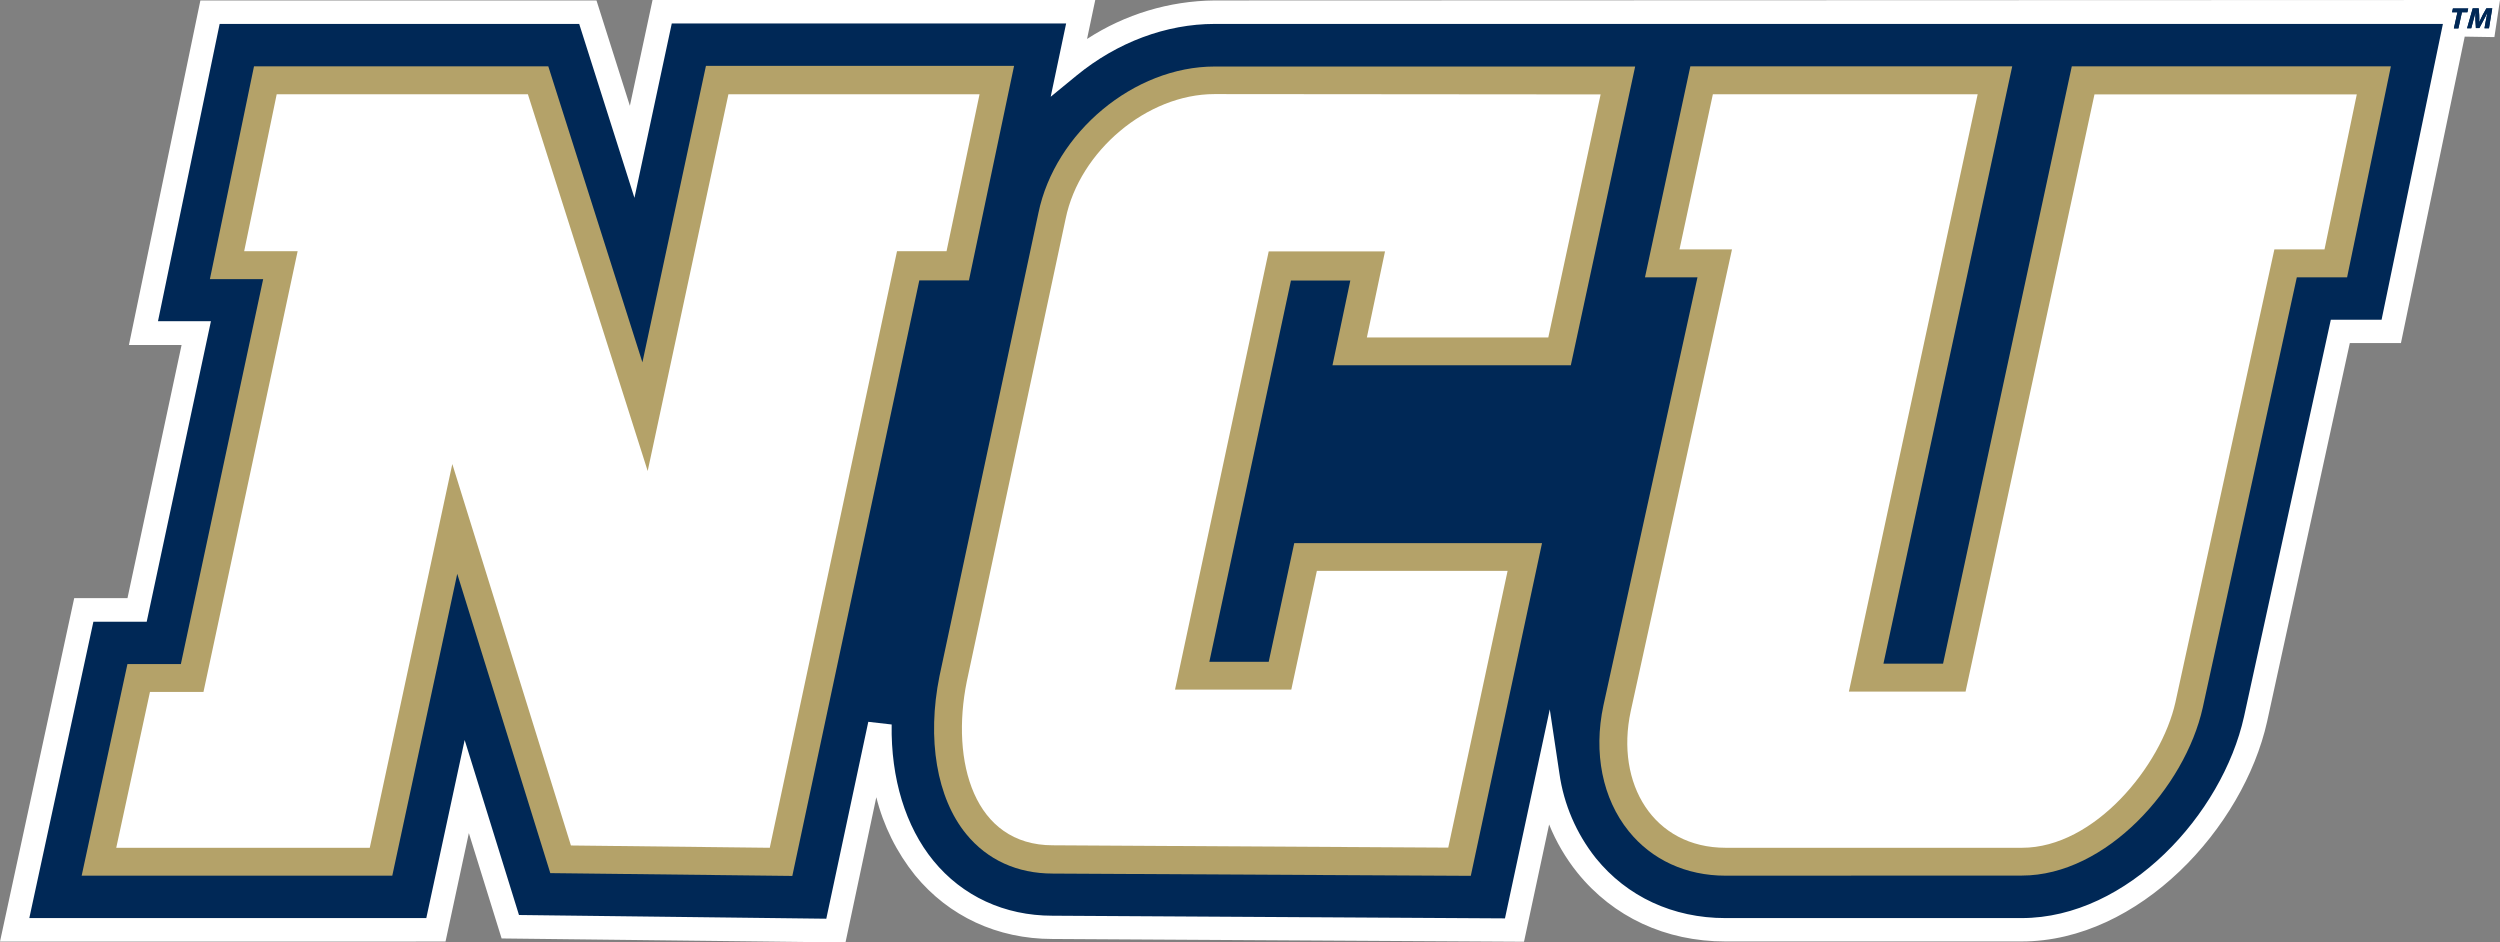
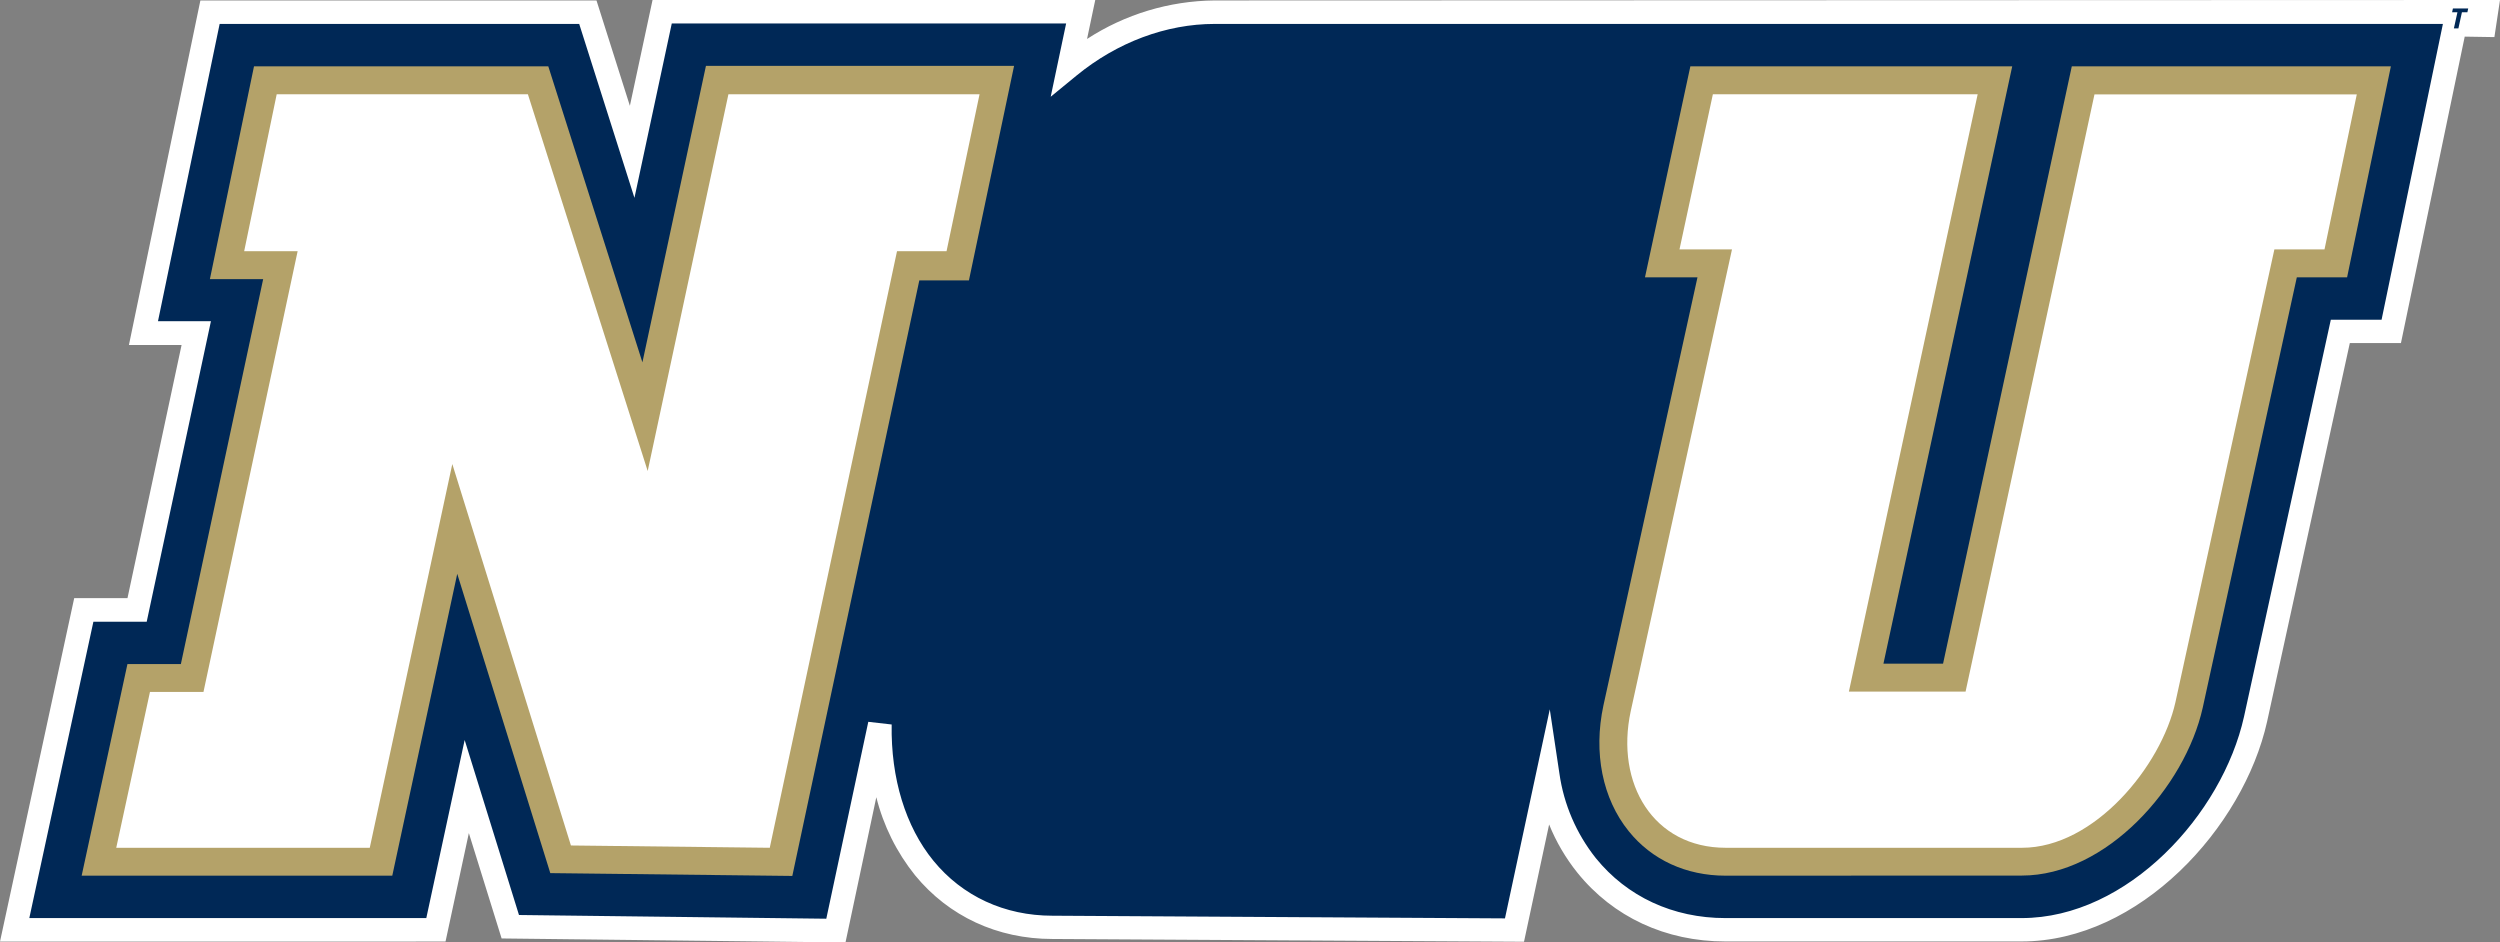
<svg xmlns="http://www.w3.org/2000/svg" id="Layer_2" data-name="Layer 2" viewBox="0 0 673.82 254.02">
  <rect x="0" y="0" width="673.82" height="254.02" fill="#808080" stroke="none" />
  <defs>
    <style>
      .cls-1 {
        fill: #b4a269;
      }

      .cls-1, .cls-2, .cls-3 {
        stroke-width: 0px;
      }

      .cls-2 {
        fill: #fff;
      }

      .cls-3 {
        fill: #002856;
      }
    </style>
  </defs>
  <g id="Layer_1-2" data-name="Layer 1">
    <path class="cls-3" d="m327.35,3.3c-14.25,0-28.11,5.55-39.18,14.62l3.11-14.73h-112.76l-8.09,37.74-12-37.63H56.6l-17.94,86.51h14.25l-15.94,74.64h-14.37L3.95,250.64h113.57l8.3-38.6,11.7,37.74,87.75,1,11.86-55.61c-.25,15.23,3.86,28.87,12,38.79,8.43,10.31,20.72,16,34.52,16l124.53.73,9-41.8c1.27,8.91,4.89,17.31,10.49,24.35,9,11.18,22.31,17.34,37.4,17.34h79.85c30.15,0,56.94-29.32,63.06-56.77l22.84-104.51h13.7l17.86-86h-335.03Z" />
    <path class="cls-2" d="m227.88,254.02l-92.68-1.08-8.83-28.4-6.29,29.24H0l20-92.56h14.36l14.58-68.23h-14.19L54.01.12h106.76l9,28.4,6.11-28.52h119.32l-2.21,10.5C303.23,3.84,315.15.24,327.36.12l346.46-.12-1.51,10-8-.13-17.19,82.6h-13.78l-22.29,102c-6.38,28.63-34.49,59.28-66.17,59.28h-79.85c-16.08,0-30.24-6.58-39.88-18.53-3.16-3.94-5.73-8.32-7.62-13l-6.77,31.61-127.12-.75c-14.78,0-27.92-6.09-37-17.16-4.96-6.18-8.53-13.36-10.45-21.05l-8.31,39.15Zm-88-7.4l82.83,1,11.32-53.07,6.3.72c-.25,14.51,3.75,27.55,11.25,36.72,7.81,9.56,19.19,14.82,32.05,14.82l122,.72,12.08-56.35,2.59,17.27c1.18,8.35,4.57,16.23,9.81,22.83,8.41,10.39,20.81,16.17,34.92,16.17h79.85c28.63,0,54.11-28.06,59.94-54.27l23.4-107h13.68l16.53-79.73h-331.07c-13,0-26.23,4.93-37.17,13.89l-7,5.74,4.16-19.75h-106.29l-10.06,47-14.89-46.88H59.2l-16.62,80.13h14.27l-17.31,81h-14.37L7.9,247.45h107l10.34-48,14.64,47.17Z" />
    <polygon class="cls-1" points="148.32 235.33 123.24 154.66 105.73 236.02 22.01 236.02 34.35 178.98 48.75 178.98 70.93 75.24 56.57 75.24 68.46 17.88 147.78 17.88 173.15 97.66 190.27 17.76 273.32 17.76 261.15 75.58 247.78 75.58 213.55 236.09 148.32 235.33" />
    <polygon class="cls-2" points="264.02 25.4 255.12 67.71 241.77 67.71 207.47 228.5 153.88 227.88 121.91 125.07 99.66 228.5 31.33 228.5 40.42 186.5 54.84 186.5 80.22 67.71 65.81 67.71 74.58 25.4 142.28 25.4 174.57 126.95 196.33 25.4 264.02 25.4" />
-     <path class="cls-1" d="m283.74,235.45c-9.55,0-17.63-3.68-23.32-10.65-7.94-9.71-10.63-25.63-7.2-42.57l26.66-124.82c4.5-21.75,25.8-39.48,47.48-39.48h113.36l-17.34,80.52h-64.24l4.81-22.84h-16l-22,102.77h16l6.89-32h66.78l-19.2,89.68-112.68-.61Z" />
-     <path class="cls-2" d="m431.41,25.45l-14.1,65.5h-48.9l4.89-23.19h-31.35l-25.25,118.11h31.34l6.89-32h51.41l-16,74.59-106.57-.63c-21.31,0-27.57-22.56-23.19-44.19l26.65-124.74c3.75-18.18,21.93-33.54,40.12-33.54l104.06.09Z" />
    <path class="cls-1" d="m465.09,236.02c-10.61,0-19.88-4.25-26.11-12-7.07-8.76-9.55-21.11-6.81-33.89l25.35-115.39h-14.15l12.23-56.86h86.75l-34.71,161h16.07l34.7-161h86l-11.8,56.86h-13.55l-25.36,116c-4.77,21.42-26,45.25-48.75,45.25l-79.86.03Z" />
    <path class="cls-2" d="m635.22,25.45l-8.7,41.77h-13.51l-26.66,122c-3.83,17.23-21.83,39.28-41.36,39.28h-79.86c-19.49,0-29.79-17.29-25.61-36.78l27.3-124.5h-14.15l9-41.82h71.37l-34.71,161h31.45l34.74-160.95h70.7Z" />
-     <polygon class="cls-3" points="662.35 3.3 660.9 3.3 661.13 2.29 665.25 2.29 665.03 3.3 663.56 3.3 662.61 7.65 661.39 7.65 662.35 3.3" />
-     <path class="cls-3" d="m670,5.6c.11-.65.26-1.43.43-2.21h0c-.32.69-.71,1.45-1.06,2.08l-1.11,2.09h-.94l-.12-2.06c-.04-.7-.04-1.41,0-2.11h0c-.18.73-.39,1.55-.58,2.22l-.54,2h-1.12l1.52-5.36h1.61l.14,1.79c0,.61.05,1.28,0,1.92h0c.29-.63.63-1.33.93-1.93l1-1.78h1.58l-.88,5.36h-1.24l.38-2.01Z" />
    <polygon class="cls-3" points="662.35 3.3 660.91 3.3 661.13 2.29 665.25 2.29 665.03 3.3 663.56 3.3 662.61 7.65 661.39 7.65 662.35 3.3" />
-     <path class="cls-3" d="m669.99,5.6c.12-.65.27-1.43.44-2.21h0c-.32.69-.71,1.45-1.06,2.08l-1.11,2.09h-.94l-.13-2.06v-2.11h0c-.19.73-.4,1.55-.59,2.22l-.54,2h-1.12l1.52-5.36h1.61l.14,1.79c0,.61.05,1.29,0,1.92h0c.29-.63.63-1.33.93-1.93l1-1.78h1.58l-.88,5.36h-1.18l.33-2.01Z" />
  </g>
</svg>